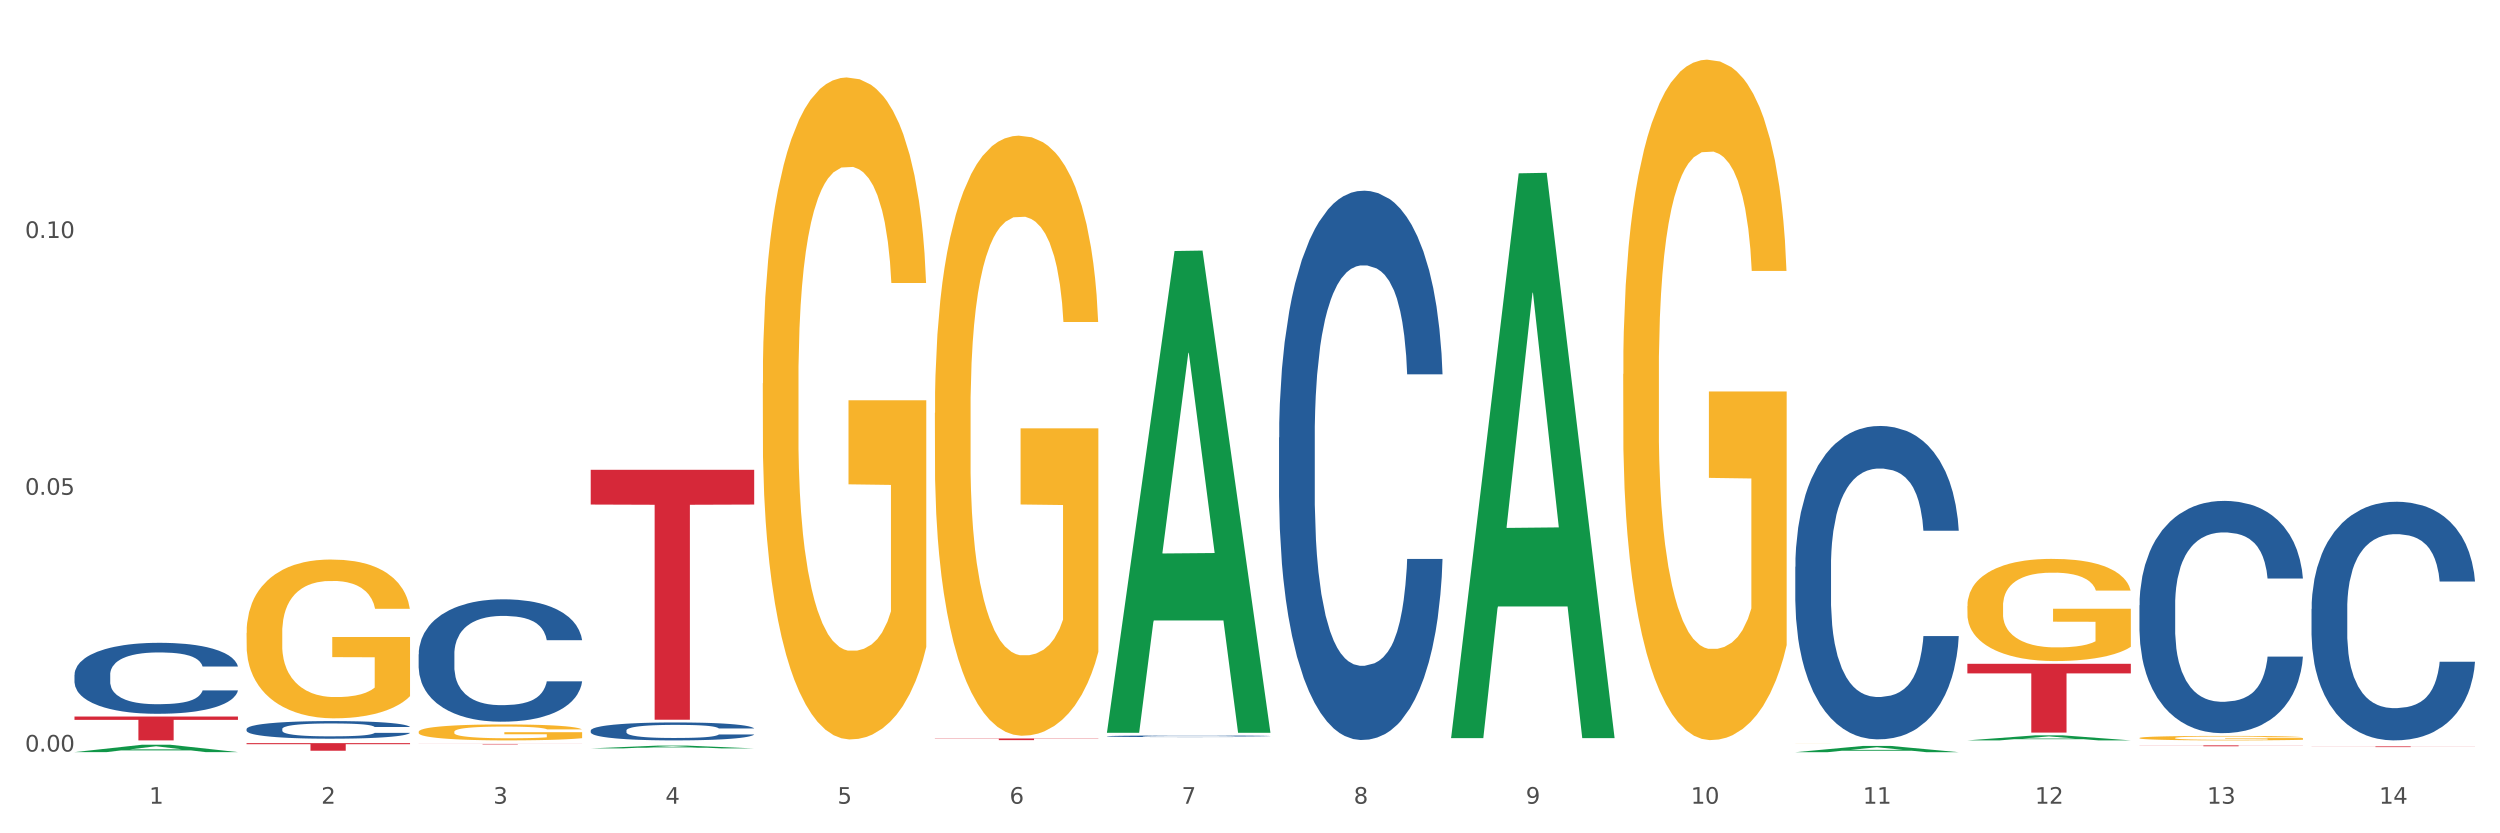
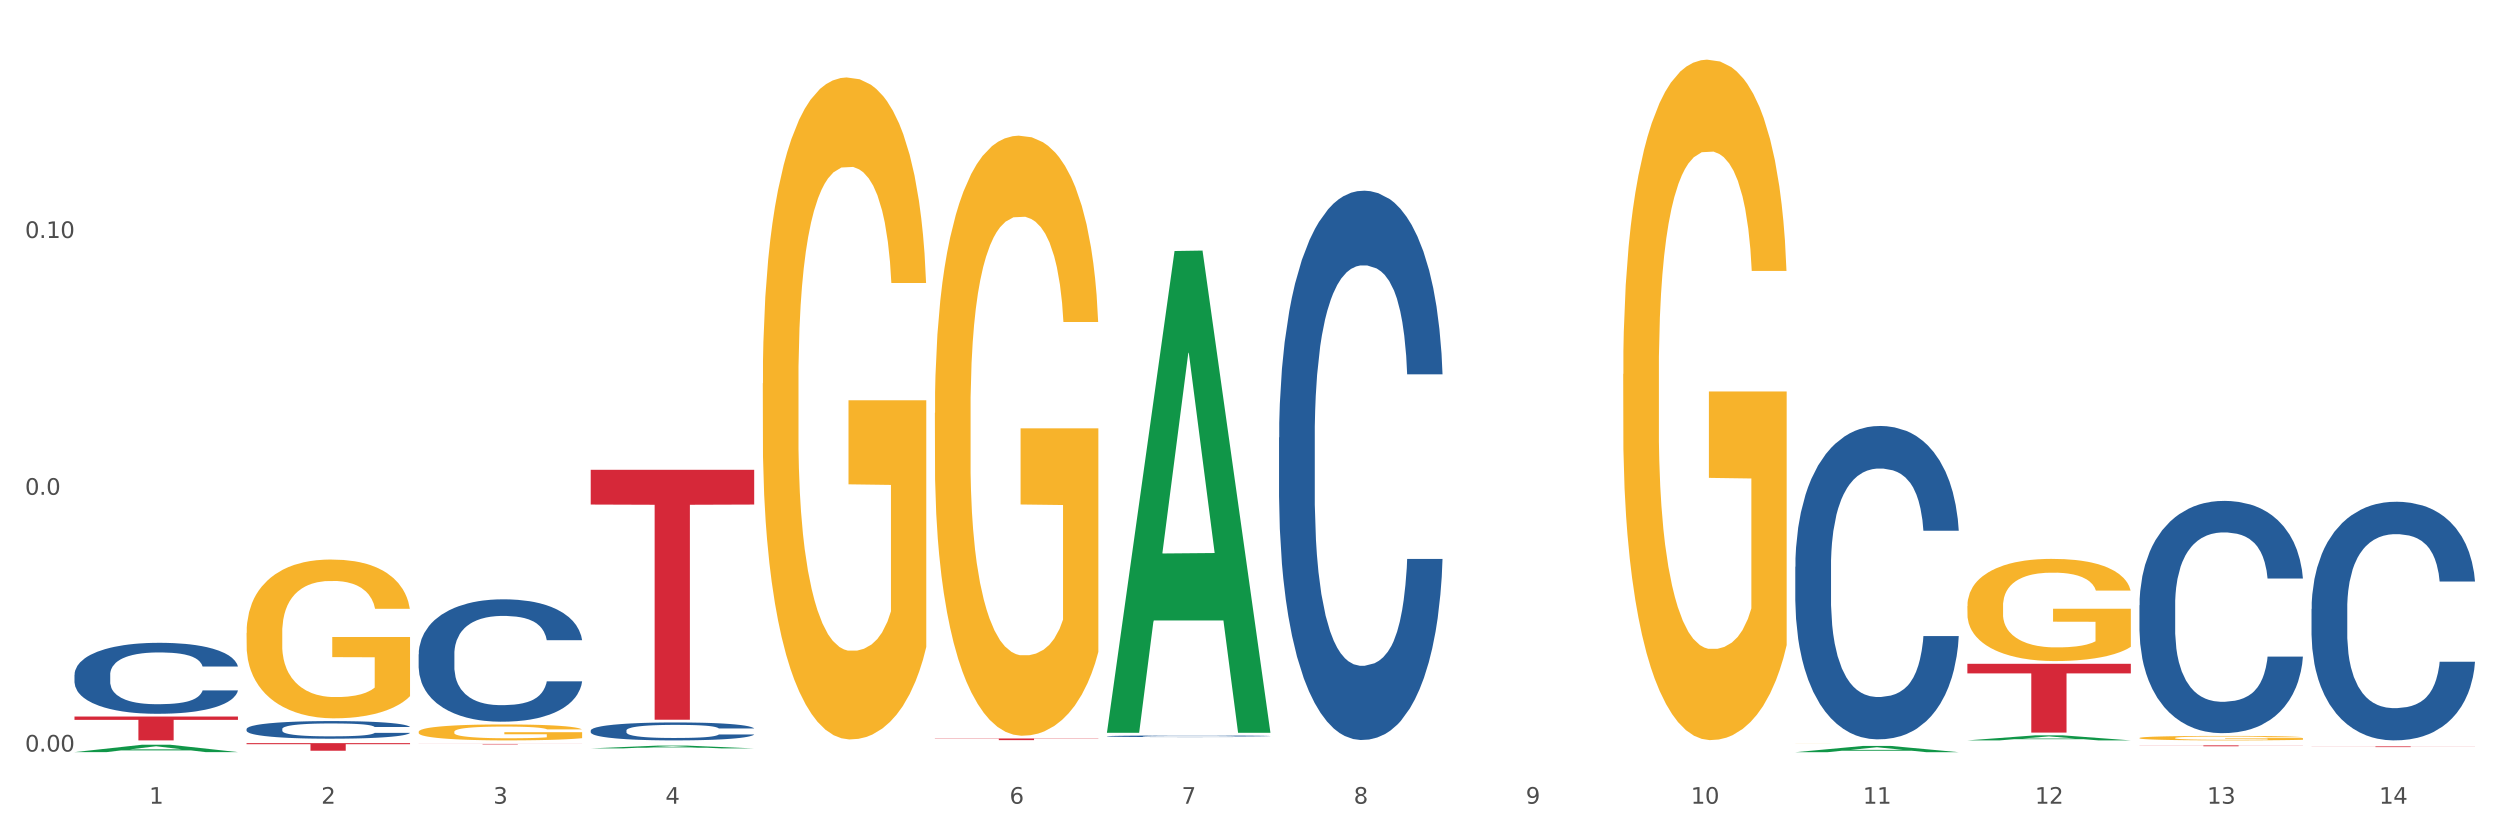
<svg xmlns="http://www.w3.org/2000/svg" xmlns:xlink="http://www.w3.org/1999/xlink" width="1080pt" height="360pt" viewBox="0 0 1080 360" version="1.1">
  <rect x="0" y="0" width="1080" height="360" fill="#333333" stroke="none" />
  <defs>
    <style type="text/css">*{stroke-linejoin: round; stroke-linecap: butt}</style>
  </defs>
  <g id="figure_1">
    <g id="patch_1">
      <path d="M 0 360  L 1080 360  L 1080 0  L 0 0  z " style="fill: #ffffff; stroke: #ffffff; stroke-linejoin: miter" />
    </g>
    <g id="axes_1">
      <g id="matplotlib.axis_1">
        <g id="xtick_1">
          <g id="text_1">
            <g style="fill: #4d4d4d" transform="translate(64.432 347.204) scale(0.096 -0.096)">
              <defs>
                <path id="DejaVuSans-31" d="M 794 531  L 1825 531  L 1825 4091  L 703 3866  L 703 4441  L 1819 4666  L 2450 4666  L 2450 531  L 3481 531  L 3481 0  L 794 0  L 794 531  z " transform="scale(0.016)" />
              </defs>
              <use xlink:href="#DejaVuSans-31" />
            </g>
          </g>
        </g>
        <g id="xtick_2">
          <g id="text_2">
            <g style="fill: #4d4d4d" transform="translate(138.771 347.204) scale(0.096 -0.096)">
              <defs>
                <path id="DejaVuSans-32" d="M 1228 531  L 3431 531  L 3431 0  L 469 0  L 469 531  Q 828 903 1448 1529  Q 2069 2156 2228 2338  Q 2531 2678 2651 2914  Q 2772 3150 2772 3378  Q 2772 3750 2511 3984  Q 2250 4219 1831 4219  Q 1534 4219 1204 4116  Q 875 4013 500 3803  L 500 4441  Q 881 4594 1212 4672  Q 1544 4750 1819 4750  Q 2544 4750 2975 4387  Q 3406 4025 3406 3419  Q 3406 3131 3298 2873  Q 3191 2616 2906 2266  Q 2828 2175 2409 1742  Q 1991 1309 1228 531  z " transform="scale(0.016)" />
              </defs>
              <use xlink:href="#DejaVuSans-32" />
            </g>
          </g>
        </g>
        <g id="xtick_3">
          <g id="text_3">
            <g style="fill: #4d4d4d" transform="translate(213.109 347.204) scale(0.096 -0.096)">
              <defs>
                <path id="DejaVuSans-33" d="M 2597 2516  Q 3050 2419 3304 2112  Q 3559 1806 3559 1356  Q 3559 666 3084 287  Q 2609 -91 1734 -91  Q 1441 -91 1130 -33  Q 819 25 488 141  L 488 750  Q 750 597 1062 519  Q 1375 441 1716 441  Q 2309 441 2620 675  Q 2931 909 2931 1356  Q 2931 1769 2642 2001  Q 2353 2234 1838 2234  L 1294 2234  L 1294 2753  L 1863 2753  Q 2328 2753 2575 2939  Q 2822 3125 2822 3475  Q 2822 3834 2567 4026  Q 2313 4219 1838 4219  Q 1578 4219 1281 4162  Q 984 4106 628 3988  L 628 4550  Q 988 4650 1302 4700  Q 1616 4750 1894 4750  Q 2613 4750 3031 4423  Q 3450 4097 3450 3541  Q 3450 3153 3228 2886  Q 3006 2619 2597 2516  z " transform="scale(0.016)" />
              </defs>
              <use xlink:href="#DejaVuSans-33" />
            </g>
          </g>
        </g>
        <g id="xtick_4">
          <g id="text_4">
            <g style="fill: #4d4d4d" transform="translate(287.448 347.204) scale(0.096 -0.096)">
              <defs>
                <path id="DejaVuSans-34" d="M 2419 4116  L 825 1625  L 2419 1625  L 2419 4116  z M 2253 4666  L 3047 4666  L 3047 1625  L 3713 1625  L 3713 1100  L 3047 1100  L 3047 0  L 2419 0  L 2419 1100  L 313 1100  L 313 1709  L 2253 4666  z " transform="scale(0.016)" />
              </defs>
              <use xlink:href="#DejaVuSans-34" />
            </g>
          </g>
        </g>
        <g id="xtick_5">
          <g id="text_5">
            <g style="fill: #4d4d4d" transform="translate(361.787 347.204) scale(0.096 -0.096)">
              <defs>
-                 <path id="DejaVuSans-35" d="M 691 4666  L 3169 4666  L 3169 4134  L 1269 4134  L 1269 2991  Q 1406 3038 1543 3061  Q 1681 3084 1819 3084  Q 2600 3084 3056 2656  Q 3513 2228 3513 1497  Q 3513 744 3044 326  Q 2575 -91 1722 -91  Q 1428 -91 1123 -41  Q 819 9 494 109  L 494 744  Q 775 591 1075 516  Q 1375 441 1709 441  Q 2250 441 2565 725  Q 2881 1009 2881 1497  Q 2881 1984 2565 2268  Q 2250 2553 1709 2553  Q 1456 2553 1204 2497  Q 953 2441 691 2322  L 691 4666  z " transform="scale(0.016)" />
-               </defs>
+                 </defs>
              <use xlink:href="#DejaVuSans-35" />
            </g>
          </g>
        </g>
        <g id="xtick_6">
          <g id="text_6">
            <g style="fill: #4d4d4d" transform="translate(436.125 347.204) scale(0.096 -0.096)">
              <defs>
                <path id="DejaVuSans-36" d="M 2113 2584  Q 1688 2584 1439 2293  Q 1191 2003 1191 1497  Q 1191 994 1439 701  Q 1688 409 2113 409  Q 2538 409 2786 701  Q 3034 994 3034 1497  Q 3034 2003 2786 2293  Q 2538 2584 2113 2584  z M 3366 4563  L 3366 3988  Q 3128 4100 2886 4159  Q 2644 4219 2406 4219  Q 1781 4219 1451 3797  Q 1122 3375 1075 2522  Q 1259 2794 1537 2939  Q 1816 3084 2150 3084  Q 2853 3084 3261 2657  Q 3669 2231 3669 1497  Q 3669 778 3244 343  Q 2819 -91 2113 -91  Q 1303 -91 875 529  Q 447 1150 447 2328  Q 447 3434 972 4092  Q 1497 4750 2381 4750  Q 2619 4750 2861 4703  Q 3103 4656 3366 4563  z " transform="scale(0.016)" />
              </defs>
              <use xlink:href="#DejaVuSans-36" />
            </g>
          </g>
        </g>
        <g id="xtick_7">
          <g id="text_7">
            <g style="fill: #4d4d4d" transform="translate(510.464 347.204) scale(0.096 -0.096)">
              <defs>
                <path id="DejaVuSans-37" d="M 525 4666  L 3525 4666  L 3525 4397  L 1831 0  L 1172 0  L 2766 4134  L 525 4134  L 525 4666  z " transform="scale(0.016)" />
              </defs>
              <use xlink:href="#DejaVuSans-37" />
            </g>
          </g>
        </g>
        <g id="xtick_8">
          <g id="text_8">
            <g style="fill: #4d4d4d" transform="translate(584.803 347.204) scale(0.096 -0.096)">
              <defs>
-                 <path id="DejaVuSans-38" d="M 2034 2216  Q 1584 2216 1326 1975  Q 1069 1734 1069 1313  Q 1069 891 1326 650  Q 1584 409 2034 409  Q 2484 409 2743 651  Q 3003 894 3003 1313  Q 3003 1734 2745 1975  Q 2488 2216 2034 2216  z M 1403 2484  Q 997 2584 770 2862  Q 544 3141 544 3541  Q 544 4100 942 4425  Q 1341 4750 2034 4750  Q 2731 4750 3128 4425  Q 3525 4100 3525 3541  Q 3525 3141 3298 2862  Q 3072 2584 2669 2484  Q 3125 2378 3379 2068  Q 3634 1759 3634 1313  Q 3634 634 3220 271  Q 2806 -91 2034 -91  Q 1263 -91 848 271  Q 434 634 434 1313  Q 434 1759 690 2068  Q 947 2378 1403 2484  z M 1172 3481  Q 1172 3119 1398 2916  Q 1625 2713 2034 2713  Q 2441 2713 2670 2916  Q 2900 3119 2900 3481  Q 2900 3844 2670 4047  Q 2441 4250 2034 4250  Q 1625 4250 1398 4047  Q 1172 3844 1172 3481  z " transform="scale(0.016)" />
+                 <path id="DejaVuSans-38" d="M 2034 2216  Q 1584 2216 1326 1975  Q 1069 1734 1069 1313  Q 1069 891 1326 650  Q 1584 409 2034 409  Q 2484 409 2743 651  Q 3003 894 3003 1313  Q 3003 1734 2745 1975  Q 2488 2216 2034 2216  z M 1403 2484  Q 997 2584 770 2862  Q 544 3141 544 3541  Q 544 4100 942 4425  Q 1341 4750 2034 4750  Q 2731 4750 3128 4425  Q 3525 4100 3525 3541  Q 3525 3141 3298 2862  Q 3072 2584 2669 2484  Q 3634 1759 3634 1313  Q 3634 634 3220 271  Q 2806 -91 2034 -91  Q 1263 -91 848 271  Q 434 634 434 1313  Q 434 1759 690 2068  Q 947 2378 1403 2484  z M 1172 3481  Q 1172 3119 1398 2916  Q 1625 2713 2034 2713  Q 2441 2713 2670 2916  Q 2900 3119 2900 3481  Q 2900 3844 2670 4047  Q 2441 4250 2034 4250  Q 1625 4250 1398 4047  Q 1172 3844 1172 3481  z " transform="scale(0.016)" />
              </defs>
              <use xlink:href="#DejaVuSans-38" />
            </g>
          </g>
        </g>
        <g id="xtick_9">
          <g id="text_9">
            <g style="fill: #4d4d4d" transform="translate(659.142 347.204) scale(0.096 -0.096)">
              <defs>
                <path id="DejaVuSans-39" d="M 703 97  L 703 672  Q 941 559 1184 500  Q 1428 441 1663 441  Q 2288 441 2617 861  Q 2947 1281 2994 2138  Q 2813 1869 2534 1725  Q 2256 1581 1919 1581  Q 1219 1581 811 2004  Q 403 2428 403 3163  Q 403 3881 828 4315  Q 1253 4750 1959 4750  Q 2769 4750 3195 4129  Q 3622 3509 3622 2328  Q 3622 1225 3098 567  Q 2575 -91 1691 -91  Q 1453 -91 1209 -44  Q 966 3 703 97  z M 1959 2075  Q 2384 2075 2632 2365  Q 2881 2656 2881 3163  Q 2881 3666 2632 3958  Q 2384 4250 1959 4250  Q 1534 4250 1286 3958  Q 1038 3666 1038 3163  Q 1038 2656 1286 2365  Q 1534 2075 1959 2075  z " transform="scale(0.016)" />
              </defs>
              <use xlink:href="#DejaVuSans-39" />
            </g>
          </g>
        </g>
        <g id="xtick_10">
          <g id="text_10">
            <g style="fill: #4d4d4d" transform="translate(730.426 347.204) scale(0.096 -0.096)">
              <defs>
                <path id="DejaVuSans-30" d="M 2034 4250  Q 1547 4250 1301 3770  Q 1056 3291 1056 2328  Q 1056 1369 1301 889  Q 1547 409 2034 409  Q 2525 409 2770 889  Q 3016 1369 3016 2328  Q 3016 3291 2770 3770  Q 2525 4250 2034 4250  z M 2034 4750  Q 2819 4750 3233 4129  Q 3647 3509 3647 2328  Q 3647 1150 3233 529  Q 2819 -91 2034 -91  Q 1250 -91 836 529  Q 422 1150 422 2328  Q 422 3509 836 4129  Q 1250 4750 2034 4750  z " transform="scale(0.016)" />
              </defs>
              <use xlink:href="#DejaVuSans-31" />
              <use xlink:href="#DejaVuSans-30" transform="translate(63.623 0)" />
            </g>
          </g>
        </g>
        <g id="xtick_11">
          <g id="text_11">
            <g style="fill: #4d4d4d" transform="translate(804.765 347.204) scale(0.096 -0.096)">
              <use xlink:href="#DejaVuSans-31" />
              <use xlink:href="#DejaVuSans-31" transform="translate(63.623 0)" />
            </g>
          </g>
        </g>
        <g id="xtick_12">
          <g id="text_12">
            <g style="fill: #4d4d4d" transform="translate(879.104 347.204) scale(0.096 -0.096)">
              <use xlink:href="#DejaVuSans-31" />
              <use xlink:href="#DejaVuSans-32" transform="translate(63.623 0)" />
            </g>
          </g>
        </g>
        <g id="xtick_13">
          <g id="text_13">
            <g style="fill: #4d4d4d" transform="translate(953.442 347.204) scale(0.096 -0.096)">
              <use xlink:href="#DejaVuSans-31" />
              <use xlink:href="#DejaVuSans-33" transform="translate(63.623 0)" />
            </g>
          </g>
        </g>
        <g id="xtick_14">
          <g id="text_14">
            <g style="fill: #4d4d4d" transform="translate(1027.781 347.204) scale(0.096 -0.096)">
              <use xlink:href="#DejaVuSans-31" />
              <use xlink:href="#DejaVuSans-34" transform="translate(63.623 0)" />
            </g>
          </g>
        </g>
        <g id="xtick_15" />
        <g id="xtick_16" />
        <g id="xtick_17" />
        <g id="xtick_18" />
        <g id="xtick_19" />
        <g id="xtick_20" />
        <g id="xtick_21" />
        <g id="xtick_22" />
        <g id="xtick_23" />
        <g id="xtick_24" />
        <g id="xtick_25" />
        <g id="xtick_26" />
        <g id="xtick_27" />
      </g>
      <g id="matplotlib.axis_2">
        <g id="ytick_1">
          <g id="text_15">
            <g style="fill: #4d4d4d" transform="translate(10.8 324.68) scale(0.096 -0.096)">
              <defs>
                <path id="DejaVuSans-2e" d="M 684 794  L 1344 794  L 1344 0  L 684 0  L 684 794  z " transform="scale(0.016)" />
              </defs>
              <use xlink:href="#DejaVuSans-30" />
              <use xlink:href="#DejaVuSans-2e" transform="translate(63.623 0)" />
              <use xlink:href="#DejaVuSans-30" transform="translate(95.41 0)" />
              <use xlink:href="#DejaVuSans-30" transform="translate(159.033 0)" />
            </g>
          </g>
        </g>
        <g id="ytick_2">
          <g id="text_16">
            <g style="fill: #4d4d4d" transform="translate(10.8 213.744) scale(0.096 -0.096)">
              <use xlink:href="#DejaVuSans-30" />
              <use xlink:href="#DejaVuSans-2e" transform="translate(63.623 0)" />
              <use xlink:href="#DejaVuSans-30" transform="translate(95.41 0)" />
              <use xlink:href="#DejaVuSans-35" transform="translate(159.033 0)" />
            </g>
          </g>
        </g>
        <g id="ytick_3">
          <g id="text_17">
            <g style="fill: #4d4d4d" transform="translate(10.8 102.808) scale(0.096 -0.096)">
              <use xlink:href="#DejaVuSans-30" />
              <use xlink:href="#DejaVuSans-2e" transform="translate(63.623 0)" />
              <use xlink:href="#DejaVuSans-31" transform="translate(95.41 0)" />
              <use xlink:href="#DejaVuSans-30" transform="translate(159.033 0)" />
            </g>
          </g>
        </g>
        <g id="ytick_4" />
        <g id="ytick_5" />
        <g id="ytick_6" />
      </g>
      <g id="PolyCollection_1">
        <path d="M 32.175 324.91  L 32.248 324.907  L 61.37 321.723  L 73.456 321.72  L 102.797 324.916  L 88.818 324.916  L 82.484 324.172  L 52.415 324.172  L 52.197 324.184  L 46.081 324.916  L 32.175 324.916  L 32.175 324.91  L 56.201 323.727  L 78.698 323.724  L 67.559 322.401  L 67.413 322.395  L 67.267 322.404  L 56.128 323.724  L 56.201 323.727  L 32.175 324.91  z " clip-path="url(#p1dd35974db)" style="fill: #109648" />
        <path d="M 180.852 321.371  L 251.474 321.371  L 251.474 321.4  L 223.694 321.4  L 223.694 321.581  L 208.465 321.581  L 208.465 321.4  L 180.852 321.4  L 180.852 321.371  L 180.852 321.371  z " clip-path="url(#p1dd35974db)" style="fill: #d62839" />
        <path d="M 255.191 202.965  L 325.813 202.965  L 325.813 217.966  L 298.033 218.068  L 298.033 310.914  L 282.804 310.914  L 282.804 218.068  L 255.191 217.966  L 255.191 203.066  L 255.191 202.965  z " clip-path="url(#p1dd35974db)" style="fill: #d62839" />
        <path d="M 403.869 319.031  L 474.49 319.031  L 474.49 319.13  L 446.71 319.131  L 446.71 319.745  L 431.481 319.745  L 431.481 319.131  L 403.869 319.13  L 403.869 319.032  L 403.869 319.031  z " clip-path="url(#p1dd35974db)" style="fill: #d62839" />
        <path d="M 849.901 286.765  L 920.523 286.765  L 920.523 290.895  L 892.742 290.923  L 892.742 316.487  L 877.514 316.487  L 877.514 290.923  L 849.901 290.895  L 849.901 286.793  L 849.901 286.765  z " clip-path="url(#p1dd35974db)" style="fill: #d62839" />
        <path d="M 924.24 321.995  L 994.861 321.995  L 994.861 322.05  L 967.081 322.05  L 967.081 322.389  L 951.852 322.389  L 951.852 322.05  L 924.24 322.05  L 924.24 321.995  L 924.24 321.995  z " clip-path="url(#p1dd35974db)" style="fill: #d62839" />
        <path d="M 106.514 273.417  L 106.597 273.354  L 106.597 271.098  L 106.764 269.156  L 107.598 264.457  L 108.848 260.572  L 109.765 258.504  L 110.683 256.812  L 111.767 255.121  L 113.101 253.366  L 115.519 250.797  L 117.019 249.482  L 118.854 248.103  L 122.189 246.098  L 124.607 244.97  L 127.108 244.03  L 131.194 242.903  L 133.862 242.401  L 136.697 242.025  L 140.115 241.775  L 142.7 241.712  L 148.37 241.9  L 153.206 242.464  L 155.54 242.903  L 158.542 243.654  L 160.126 244.156  L 162.711 245.158  L 165.379 246.474  L 167.213 247.602  L 169.965 249.732  L 172.049 251.863  L 173.967 254.494  L 174.968 256.311  L 175.718 258.003  L 176.385 259.945  L 177.052 263.016  L 162.044 263.016  L 161.46 260.823  L 160.543 258.755  L 159.209 256.75  L 158.042 255.497  L 156.041 253.93  L 154.206 252.928  L 152.289 252.176  L 149.954 251.549  L 148.12 251.236  L 145.535 250.985  L 140.449 251.048  L 137.03 251.549  L 134.696 252.176  L 133.195 252.74  L 131.861 253.366  L 130.36 254.244  L 128.609 255.559  L 127.358 256.75  L 126.108 258.254  L 125.107 259.757  L 124.19 261.512  L 123.44 263.391  L 122.856 265.334  L 122.356 267.715  L 121.939 271.662  L 121.939 280.246  L 122.106 282.189  L 122.522 284.758  L 123.023 286.7  L 123.856 289.018  L 124.607 290.585  L 126.024 292.84  L 127.609 294.72  L 128.859 295.911  L 130.11 296.913  L 132.278 298.291  L 134.696 299.419  L 136.78 300.109  L 139.615 300.735  L 141.533 300.986  L 143.2 301.111  L 147.286 301.111  L 150.204 300.923  L 153.456 300.484  L 155.957 299.921  L 158.042 299.231  L 160.376 298.104  L 161.877 297.038  L 161.877 283.943  L 143.534 283.88  L 143.534 275.171  L 177.135 275.171  L 177.135 300.735  L 175.718 302.051  L 174.134 303.241  L 172.466 304.307  L 169.965 305.622  L 166.963 306.876  L 164.295 307.753  L 161.46 308.505  L 158.125 309.194  L 153.789 309.82  L 151.121 310.071  L 147.786 310.259  L 143.867 310.322  L 140.449 310.196  L 137.114 309.883  L 133.612 309.319  L 130.193 308.505  L 127.609 307.69  L 125.024 306.688  L 122.272 305.372  L 120.104 304.119  L 118.437 302.991  L 116.603 301.55  L 114.601 299.67  L 113.101 297.978  L 111.767 296.224  L 110.349 293.968  L 109.349 292.026  L 108.348 289.582  L 107.764 287.765  L 107.097 284.946  L 106.597 280.998  L 106.514 273.417  z " clip-path="url(#p1dd35974db)" style="fill: #f7b32b" />
        <path d="M 998.578 263.075  L 998.662 262.981  L 998.662 260.345  L 998.912 256.767  L 999.83 250.176  L 1000.999 245.186  L 1003.003 239.348  L 1004.088 236.9  L 1005.507 234.169  L 1008.429 229.744  L 1011.768 225.978  L 1014.105 223.906  L 1015.858 222.588  L 1019.781 220.234  L 1022.035 219.198  L 1024.373 218.351  L 1026.376 217.786  L 1029.715 217.127  L 1032.387 216.844  L 1035.475 216.75  L 1038.063 216.844  L 1041.486 217.221  L 1046.494 218.351  L 1048.414 219.01  L 1051.002 220.14  L 1053.673 221.646  L 1055.844 223.153  L 1058.348 225.319  L 1060.936 228.143  L 1063.44 231.721  L 1065.193 235.017  L 1066.612 238.5  L 1067.864 242.738  L 1068.783 247.351  L 1069.2 251.212  L 1053.924 251.212  L 1053.506 247.728  L 1052.671 243.962  L 1051.837 241.419  L 1050.918 239.348  L 1049.499 236.994  L 1048.247 235.487  L 1046.16 233.698  L 1044.24 232.569  L 1042.654 231.909  L 1040.734 231.345  L 1036.644 230.78  L 1033.722 230.78  L 1031.886 230.968  L 1029.632 231.439  L 1027.712 232.098  L 1025.458 233.228  L 1023.705 234.452  L 1021.952 236.052  L 1020.95 237.182  L 1019.448 239.254  L 1018.446 240.949  L 1017.11 243.867  L 1016.359 245.939  L 1015.023 251.306  L 1014.439 255.26  L 1014.188 257.991  L 1014.022 261.004  L 1014.022 275.692  L 1014.522 282.283  L 1014.94 285.108  L 1015.608 288.309  L 1016.86 292.452  L 1018.696 296.501  L 1020.616 299.42  L 1022.202 301.209  L 1023.705 302.527  L 1025.207 303.563  L 1027.044 304.504  L 1028.547 305.069  L 1030.8 305.634  L 1033.472 305.917  L 1035.559 305.917  L 1039.816 305.446  L 1041.736 304.975  L 1043.572 304.316  L 1045.576 303.28  L 1047.162 302.15  L 1048.08 301.303  L 1049.583 299.514  L 1050.752 297.631  L 1051.753 295.465  L 1052.421 293.582  L 1053.172 290.757  L 1053.757 287.556  L 1053.924 285.861  L 1069.2 285.861  L 1068.866 289.251  L 1068.282 292.546  L 1067.113 296.972  L 1066.195 299.514  L 1064.776 302.621  L 1063.273 305.258  L 1061.186 308.176  L 1059.266 310.342  L 1057.263 312.225  L 1055.092 313.92  L 1051.169 316.274  L 1049.75 316.933  L 1046.745 318.063  L 1044.407 318.722  L 1040.985 319.381  L 1037.479 319.758  L 1033.806 319.852  L 1030.55 319.664  L 1026.96 319.099  L 1024.707 318.534  L 1022.202 317.686  L 1019.281 316.368  L 1016.526 314.767  L 1013.938 312.884  L 1011.517 310.719  L 1009.263 308.271  L 1006.342 304.222  L 1004.171 300.267  L 1002.585 296.595  L 1001.5 293.488  L 1000.415 289.533  L 999.83 286.803  L 998.912 280.212  L 998.578 274.092  L 998.578 263.075  z " clip-path="url(#p1dd35974db)" style="fill: #255c99" />
        <path d="M 924.24 261.469  L 924.323 261.377  L 924.323 258.811  L 924.573 255.329  L 925.492 248.914  L 926.66 244.057  L 928.664 238.375  L 929.749 235.992  L 931.168 233.335  L 934.09 229.028  L 937.429 225.362  L 939.766 223.346  L 941.519 222.063  L 945.443 219.772  L 947.697 218.764  L 950.034 217.939  L 952.037 217.389  L 955.377 216.748  L 958.048 216.473  L 961.136 216.381  L 963.724 216.473  L 967.147 216.839  L 972.155 217.939  L 974.075 218.58  L 976.663 219.68  L 979.335 221.146  L 981.505 222.613  L 984.009 224.72  L 986.597 227.47  L 989.101 230.952  L 990.854 234.16  L 992.273 237.55  L 993.526 241.674  L 994.444 246.165  L 994.861 249.922  L 979.585 249.922  L 979.168 246.531  L 978.333 242.866  L 977.498 240.391  L 976.58 238.375  L 975.161 236.084  L 973.908 234.618  L 971.822 232.877  L 969.902 231.777  L 968.316 231.135  L 966.396 230.586  L 962.305 230.036  L 959.383 230.036  L 957.547 230.219  L 955.293 230.677  L 953.373 231.319  L 951.119 232.418  L 949.366 233.61  L 947.613 235.168  L 946.611 236.267  L 945.109 238.283  L 944.107 239.933  L 942.771 242.774  L 942.02 244.79  L 940.685 250.014  L 940.1 253.863  L 939.85 256.52  L 939.683 259.453  L 939.683 273.749  L 940.184 280.164  L 940.601 282.913  L 941.269 286.029  L 942.521 290.061  L 944.358 294.002  L 946.278 296.843  L 947.864 298.584  L 949.366 299.867  L 950.869 300.875  L 952.705 301.792  L 954.208 302.341  L 956.462 302.891  L 959.133 303.166  L 961.22 303.166  L 965.477 302.708  L 967.397 302.25  L 969.234 301.608  L 971.237 300.6  L 972.823 299.501  L 973.742 298.676  L 975.244 296.935  L 976.413 295.102  L 977.415 292.994  L 978.082 291.161  L 978.834 288.412  L 979.418 285.296  L 979.585 283.646  L 994.861 283.646  L 994.527 286.946  L 993.943 290.153  L 992.774 294.46  L 991.856 296.935  L 990.437 299.959  L 988.934 302.525  L 986.847 305.366  L 984.927 307.473  L 982.924 309.306  L 980.754 310.956  L 976.83 313.247  L 975.411 313.888  L 972.406 314.988  L 970.069 315.63  L 966.646 316.271  L 963.14 316.638  L 959.467 316.729  L 956.211 316.546  L 952.622 315.996  L 950.368 315.446  L 947.864 314.622  L 944.942 313.339  L 942.187 311.781  L 939.599 309.948  L 937.178 307.84  L 934.925 305.457  L 932.003 301.517  L 929.832 297.668  L 928.246 294.094  L 927.161 291.069  L 926.076 287.22  L 925.492 284.563  L 924.573 278.148  L 924.24 272.191  L 924.24 261.469  z " clip-path="url(#p1dd35974db)" style="fill: #255c99" />
        <path d="M 775.562 244.848  L 775.646 244.724  L 775.646 241.262  L 775.896 236.564  L 776.814 227.908  L 777.983 221.355  L 779.986 213.689  L 781.072 210.474  L 782.491 206.888  L 785.412 201.077  L 788.752 196.131  L 791.089 193.411  L 792.842 191.68  L 796.765 188.589  L 799.019 187.229  L 801.357 186.116  L 803.36 185.374  L 806.699 184.508  L 809.37 184.138  L 812.459 184.014  L 815.047 184.138  L 818.469 184.632  L 823.478 186.116  L 825.398 186.981  L 827.986 188.465  L 830.657 190.443  L 832.828 192.422  L 835.332 195.266  L 837.92 198.975  L 840.424 203.674  L 842.177 208.001  L 843.596 212.576  L 844.848 218.14  L 845.766 224.199  L 846.184 229.268  L 830.908 229.268  L 830.49 224.694  L 829.655 219.748  L 828.821 216.409  L 827.902 213.689  L 826.483 210.598  L 825.231 208.619  L 823.144 206.27  L 821.224 204.786  L 819.638 203.921  L 817.718 203.179  L 813.628 202.437  L 810.706 202.437  L 808.87 202.684  L 806.616 203.303  L 804.696 204.168  L 802.442 205.652  L 800.689 207.259  L 798.936 209.361  L 797.934 210.845  L 796.431 213.565  L 795.43 215.791  L 794.094 219.624  L 793.343 222.344  L 792.007 229.392  L 791.423 234.585  L 791.172 238.171  L 791.005 242.128  L 791.005 261.416  L 791.506 270.072  L 791.924 273.781  L 792.591 277.985  L 793.844 283.425  L 795.68 288.742  L 797.6 292.575  L 799.186 294.925  L 800.689 296.656  L 802.191 298.016  L 804.028 299.252  L 805.53 299.994  L 807.784 300.736  L 810.456 301.107  L 812.543 301.107  L 816.8 300.489  L 818.72 299.87  L 820.556 299.005  L 822.56 297.645  L 824.146 296.161  L 825.064 295.048  L 826.567 292.699  L 827.735 290.226  L 828.737 287.382  L 829.405 284.909  L 830.156 281.2  L 830.741 276.996  L 830.908 274.77  L 846.184 274.77  L 845.85 279.222  L 845.266 283.549  L 844.097 289.361  L 843.179 292.699  L 841.76 296.779  L 840.257 300.241  L 838.17 304.074  L 836.25 306.918  L 834.247 309.391  L 832.076 311.617  L 828.153 314.708  L 826.734 315.574  L 823.728 317.057  L 821.391 317.923  L 817.969 318.788  L 814.463 319.283  L 810.79 319.407  L 807.534 319.159  L 803.944 318.417  L 801.69 317.676  L 799.186 316.563  L 796.264 314.832  L 793.51 312.73  L 790.922 310.257  L 788.501 307.413  L 786.247 304.198  L 783.325 298.881  L 781.155 293.688  L 779.569 288.866  L 778.484 284.786  L 777.399 279.592  L 776.814 276.007  L 775.896 267.351  L 775.562 259.314  L 775.562 244.848  z " clip-path="url(#p1dd35974db)" style="fill: #255c99" />
        <path d="M 552.546 189.006  L 552.629 188.789  L 552.629 182.721  L 552.88 174.485  L 553.798 159.314  L 554.967 147.828  L 556.97 134.391  L 558.055 128.756  L 559.475 122.47  L 562.396 112.284  L 565.735 103.615  L 568.073 98.847  L 569.826 95.813  L 573.749 90.395  L 576.003 88.011  L 578.34 86.06  L 580.344 84.76  L 583.683 83.243  L 586.354 82.592  L 589.443 82.376  L 592.031 82.592  L 595.453 83.459  L 600.462 86.06  L 602.382 87.577  L 604.97 90.178  L 607.641 93.646  L 609.811 97.113  L 612.316 102.098  L 614.903 108.6  L 617.408 116.836  L 619.161 124.421  L 620.58 132.44  L 621.832 142.193  L 622.75 152.812  L 623.168 161.698  L 607.891 161.698  L 607.474 153.679  L 606.639 145.01  L 605.804 139.159  L 604.886 134.391  L 603.467 128.972  L 602.215 125.505  L 600.128 121.387  L 598.208 118.786  L 596.622 117.269  L 594.702 115.969  L 590.612 114.668  L 587.69 114.668  L 585.853 115.102  L 583.6 116.185  L 581.68 117.702  L 579.426 120.303  L 577.673 123.121  L 575.92 126.805  L 574.918 129.406  L 573.415 134.174  L 572.414 138.075  L 571.078 144.793  L 570.327 149.561  L 568.991 161.915  L 568.407 171.018  L 568.156 177.303  L 567.989 184.238  L 567.989 218.048  L 568.49 233.219  L 568.908 239.72  L 569.575 247.089  L 570.827 256.625  L 572.664 265.945  L 574.584 272.663  L 576.17 276.781  L 577.673 279.815  L 579.175 282.199  L 581.012 284.366  L 582.514 285.667  L 584.768 286.967  L 587.439 287.617  L 589.526 287.617  L 593.784 286.534  L 595.704 285.45  L 597.54 283.933  L 599.544 281.549  L 601.13 278.948  L 602.048 276.998  L 603.551 272.88  L 604.719 268.545  L 605.721 263.561  L 606.389 259.226  L 607.14 252.724  L 607.724 245.355  L 607.891 241.454  L 623.168 241.454  L 622.834 249.257  L 622.249 256.842  L 621.081 267.028  L 620.163 272.88  L 618.743 280.032  L 617.241 286.1  L 615.154 292.819  L 613.234 297.804  L 611.23 302.138  L 609.06 306.039  L 605.137 311.458  L 603.718 312.975  L 600.712 315.575  L 598.375 317.092  L 594.952 318.61  L 591.446 319.476  L 587.773 319.693  L 584.518 319.26  L 580.928 317.959  L 578.674 316.659  L 576.17 314.708  L 573.248 311.674  L 570.494 307.99  L 567.906 303.655  L 565.485 298.671  L 563.231 293.036  L 560.309 283.716  L 558.139 274.614  L 556.553 266.161  L 555.468 259.009  L 554.382 249.907  L 553.798 243.622  L 552.88 228.451  L 552.546 214.363  L 552.546 189.006  z " clip-path="url(#p1dd35974db)" style="fill: #255c99" />
        <path d="M 478.207 318.048  L 478.291 318.048  L 478.291 318.03  L 478.541 318.006  L 479.459 317.962  L 480.628 317.928  L 482.632 317.889  L 483.717 317.872  L 485.136 317.854  L 488.058 317.824  L 491.397 317.799  L 493.734 317.785  L 495.487 317.776  L 499.41 317.76  L 501.664 317.753  L 504.002 317.747  L 506.005 317.744  L 509.344 317.739  L 512.016 317.737  L 515.104 317.737  L 517.692 317.737  L 521.115 317.74  L 526.123 317.747  L 528.043 317.752  L 530.631 317.76  L 533.302 317.77  L 535.473 317.78  L 537.977 317.794  L 540.565 317.813  L 543.069 317.837  L 544.822 317.86  L 546.241 317.883  L 547.493 317.912  L 548.412 317.943  L 548.829 317.969  L 533.553 317.969  L 533.135 317.945  L 532.301 317.92  L 531.466 317.903  L 530.548 317.889  L 529.128 317.873  L 527.876 317.863  L 525.789 317.851  L 523.869 317.843  L 522.283 317.839  L 520.363 317.835  L 516.273 317.831  L 513.351 317.831  L 511.515 317.832  L 509.261 317.836  L 507.341 317.84  L 505.087 317.848  L 503.334 317.856  L 501.581 317.867  L 500.579 317.874  L 499.077 317.888  L 498.075 317.9  L 496.739 317.919  L 495.988 317.933  L 494.652 317.969  L 494.068 317.996  L 493.818 318.014  L 493.651 318.034  L 493.651 318.133  L 494.151 318.178  L 494.569 318.197  L 495.237 318.218  L 496.489 318.246  L 498.325 318.273  L 500.245 318.293  L 501.831 318.305  L 503.334 318.314  L 504.837 318.321  L 506.673 318.327  L 508.176 318.331  L 510.429 318.335  L 513.101 318.337  L 515.188 318.337  L 519.445 318.333  L 521.365 318.33  L 523.202 318.326  L 525.205 318.319  L 526.791 318.311  L 527.709 318.306  L 529.212 318.294  L 530.381 318.281  L 531.382 318.266  L 532.05 318.254  L 532.801 318.235  L 533.386 318.213  L 533.553 318.202  L 548.829 318.202  L 548.495 318.225  L 547.911 318.247  L 546.742 318.276  L 545.824 318.294  L 544.405 318.314  L 542.902 318.332  L 540.815 318.352  L 538.895 318.366  L 536.892 318.379  L 534.721 318.39  L 530.798 318.406  L 529.379 318.411  L 526.374 318.418  L 524.036 318.423  L 520.614 318.427  L 517.108 318.43  L 513.435 318.43  L 510.179 318.429  L 506.59 318.425  L 504.336 318.422  L 501.831 318.416  L 498.91 318.407  L 496.155 318.396  L 493.567 318.384  L 491.146 318.369  L 488.892 318.352  L 485.971 318.325  L 483.8 318.299  L 482.214 318.274  L 481.129 318.253  L 480.044 318.226  L 479.459 318.208  L 478.541 318.164  L 478.207 318.123  L 478.207 318.048  z " clip-path="url(#p1dd35974db)" style="fill: #255c99" />
        <path d="M 255.191 315.581  L 255.275 315.573  L 255.275 315.375  L 255.525 315.106  L 256.443 314.61  L 257.612 314.235  L 259.615 313.796  L 260.701 313.611  L 262.12 313.406  L 265.041 313.073  L 268.381 312.79  L 270.718 312.634  L 272.471 312.535  L 276.394 312.358  L 278.648 312.28  L 280.986 312.216  L 282.989 312.173  L 286.328 312.124  L 288.999 312.103  L 292.088 312.096  L 294.676 312.103  L 298.098 312.131  L 303.107 312.216  L 305.027 312.266  L 307.615 312.351  L 310.286 312.464  L 312.457 312.577  L 314.961 312.74  L 317.549 312.953  L 320.053 313.222  L 321.806 313.47  L 323.225 313.732  L 324.477 314.051  L 325.396 314.398  L 325.813 314.688  L 310.537 314.688  L 310.119 314.426  L 309.284 314.143  L 308.45 313.951  L 307.531 313.796  L 306.112 313.618  L 304.86 313.505  L 302.773 313.371  L 300.853 313.286  L 299.267 313.236  L 297.347 313.193  L 293.257 313.151  L 290.335 313.151  L 288.499 313.165  L 286.245 313.201  L 284.325 313.25  L 282.071 313.335  L 280.318 313.427  L 278.565 313.548  L 277.563 313.633  L 276.06 313.788  L 275.059 313.916  L 273.723 314.136  L 272.972 314.291  L 271.636 314.695  L 271.052 314.993  L 270.801 315.198  L 270.634 315.425  L 270.634 316.53  L 271.135 317.026  L 271.553 317.238  L 272.22 317.479  L 273.473 317.791  L 275.309 318.095  L 277.229 318.315  L 278.815 318.449  L 280.318 318.548  L 281.82 318.626  L 283.657 318.697  L 285.159 318.74  L 287.413 318.782  L 290.085 318.803  L 292.172 318.803  L 296.429 318.768  L 298.349 318.733  L 300.185 318.683  L 302.189 318.605  L 303.775 318.52  L 304.693 318.456  L 306.196 318.322  L 307.364 318.18  L 308.366 318.017  L 309.034 317.876  L 309.785 317.663  L 310.37 317.422  L 310.537 317.295  L 325.813 317.295  L 325.479 317.55  L 324.895 317.798  L 323.726 318.131  L 322.808 318.322  L 321.389 318.556  L 319.886 318.754  L 317.799 318.973  L 315.879 319.136  L 313.876 319.278  L 311.705 319.406  L 307.782 319.583  L 306.363 319.632  L 303.358 319.717  L 301.02 319.767  L 297.598 319.816  L 294.092 319.845  L 290.419 319.852  L 287.163 319.838  L 283.573 319.795  L 281.32 319.753  L 278.815 319.689  L 275.893 319.59  L 273.139 319.469  L 270.551 319.328  L 268.13 319.165  L 265.876 318.981  L 262.955 318.676  L 260.784 318.378  L 259.198 318.102  L 258.113 317.868  L 257.028 317.571  L 256.443 317.366  L 255.525 316.87  L 255.191 316.409  L 255.191 315.581  z " clip-path="url(#p1dd35974db)" style="fill: #255c99" />
        <path d="M 180.852 282.658  L 180.936 282.61  L 180.936 281.258  L 181.186 279.423  L 182.105 276.042  L 183.273 273.483  L 185.277 270.489  L 186.362 269.233  L 187.781 267.833  L 190.703 265.563  L 194.042 263.631  L 196.379 262.569  L 198.132 261.893  L 202.056 260.686  L 204.31 260.154  L 206.647 259.72  L 208.65 259.43  L 211.989 259.092  L 214.661 258.947  L 217.749 258.899  L 220.337 258.947  L 223.76 259.14  L 228.768 259.72  L 230.688 260.058  L 233.276 260.637  L 235.947 261.41  L 238.118 262.183  L 240.622 263.293  L 243.21 264.742  L 245.714 266.577  L 247.467 268.267  L 248.886 270.054  L 250.139 272.227  L 251.057 274.594  L 251.474 276.574  L 236.198 276.574  L 235.78 274.787  L 234.946 272.855  L 234.111 271.551  L 233.193 270.489  L 231.774 269.282  L 230.521 268.509  L 228.434 267.591  L 226.514 267.012  L 224.928 266.674  L 223.008 266.384  L 218.918 266.094  L 215.996 266.094  L 214.16 266.191  L 211.906 266.432  L 209.986 266.77  L 207.732 267.35  L 205.979 267.978  L 204.226 268.799  L 203.224 269.378  L 201.722 270.441  L 200.72 271.31  L 199.384 272.807  L 198.633 273.869  L 197.297 276.622  L 196.713 278.65  L 196.463 280.051  L 196.296 281.596  L 196.296 289.13  L 196.797 292.51  L 197.214 293.959  L 197.882 295.601  L 199.134 297.726  L 200.97 299.802  L 202.89 301.299  L 204.476 302.217  L 205.979 302.893  L 207.482 303.424  L 209.318 303.907  L 210.821 304.197  L 213.075 304.486  L 215.746 304.631  L 217.833 304.631  L 222.09 304.39  L 224.01 304.148  L 225.847 303.81  L 227.85 303.279  L 229.436 302.7  L 230.354 302.265  L 231.857 301.347  L 233.026 300.382  L 234.027 299.271  L 234.695 298.305  L 235.447 296.856  L 236.031 295.214  L 236.198 294.345  L 251.474 294.345  L 251.14 296.084  L 250.556 297.774  L 249.387 300.044  L 248.469 301.347  L 247.05 302.941  L 245.547 304.293  L 243.46 305.79  L 241.54 306.901  L 239.537 307.867  L 237.367 308.736  L 233.443 309.943  L 232.024 310.281  L 229.019 310.861  L 226.681 311.199  L 223.259 311.537  L 219.753 311.73  L 216.08 311.778  L 212.824 311.682  L 209.235 311.392  L 206.981 311.102  L 204.476 310.668  L 201.555 309.992  L 198.8 309.171  L 196.212 308.205  L 193.791 307.094  L 191.538 305.839  L 188.616 303.762  L 186.445 301.734  L 184.859 299.85  L 183.774 298.257  L 182.689 296.228  L 182.105 294.828  L 181.186 291.448  L 180.852 288.309  L 180.852 282.658  z " clip-path="url(#p1dd35974db)" style="fill: #255c99" />
        <path d="M 106.514 314.927  L 106.597 314.92  L 106.597 314.725  L 106.848 314.461  L 107.766 313.974  L 108.935 313.605  L 110.938 313.173  L 112.023 312.992  L 113.442 312.79  L 116.364 312.463  L 119.703 312.185  L 122.04 312.032  L 123.794 311.934  L 127.717 311.76  L 129.971 311.684  L 132.308 311.621  L 134.312 311.579  L 137.651 311.531  L 140.322 311.51  L 143.411 311.503  L 145.998 311.51  L 149.421 311.538  L 154.43 311.621  L 156.35 311.67  L 158.937 311.753  L 161.609 311.865  L 163.779 311.976  L 166.283 312.136  L 168.871 312.345  L 171.376 312.609  L 173.129 312.853  L 174.548 313.111  L 175.8 313.424  L 176.718 313.765  L 177.135 314.05  L 161.859 314.05  L 161.442 313.793  L 160.607 313.514  L 159.772 313.326  L 158.854 313.173  L 157.435 312.999  L 156.183 312.888  L 154.096 312.756  L 152.176 312.672  L 150.59 312.623  L 148.67 312.582  L 144.579 312.54  L 141.658 312.54  L 139.821 312.554  L 137.567 312.589  L 135.647 312.637  L 133.393 312.721  L 131.64 312.811  L 129.887 312.93  L 128.886 313.013  L 127.383 313.166  L 126.381 313.291  L 125.046 313.507  L 124.294 313.66  L 122.959 314.057  L 122.374 314.349  L 122.124 314.551  L 121.957 314.774  L 121.957 315.86  L 122.458 316.347  L 122.875 316.556  L 123.543 316.792  L 124.795 317.099  L 126.632 317.398  L 128.552 317.614  L 130.138 317.746  L 131.64 317.843  L 133.143 317.92  L 134.979 317.99  L 136.482 318.031  L 138.736 318.073  L 141.407 318.094  L 143.494 318.094  L 147.751 318.059  L 149.671 318.024  L 151.508 317.976  L 153.511 317.899  L 155.097 317.816  L 156.016 317.753  L 157.518 317.621  L 158.687 317.481  L 159.689 317.321  L 160.357 317.182  L 161.108 316.973  L 161.692 316.737  L 161.859 316.611  L 177.135 316.611  L 176.802 316.862  L 176.217 317.106  L 175.049 317.433  L 174.13 317.621  L 172.711 317.85  L 171.209 318.045  L 169.122 318.261  L 167.202 318.421  L 165.198 318.56  L 163.028 318.686  L 159.104 318.86  L 157.685 318.908  L 154.68 318.992  L 152.343 319.04  L 148.92 319.089  L 145.414 319.117  L 141.741 319.124  L 138.486 319.11  L 134.896 319.068  L 132.642 319.027  L 130.138 318.964  L 127.216 318.866  L 124.461 318.748  L 121.874 318.609  L 119.453 318.449  L 117.199 318.268  L 114.277 317.969  L 112.107 317.676  L 110.521 317.405  L 109.435 317.175  L 108.35 316.883  L 107.766 316.681  L 106.848 316.194  L 106.514 315.741  L 106.514 314.927  z " clip-path="url(#p1dd35974db)" style="fill: #255c99" />
        <path d="M 32.175 291.473  L 32.258 291.445  L 32.258 290.661  L 32.509 289.597  L 33.427 287.636  L 34.596 286.151  L 36.599 284.414  L 37.684 283.686  L 39.104 282.874  L 42.025 281.557  L 45.364 280.437  L 47.702 279.821  L 49.455 279.428  L 53.378 278.728  L 55.632 278.42  L 57.969 278.168  L 59.973 278  L 63.312 277.804  L 65.983 277.72  L 69.072 277.692  L 71.66 277.72  L 75.082 277.832  L 80.091 278.168  L 82.011 278.364  L 84.599 278.7  L 87.27 279.148  L 89.44 279.597  L 91.945 280.241  L 94.533 281.081  L 97.037 282.146  L 98.79 283.126  L 100.209 284.162  L 101.461 285.423  L 102.379 286.795  L 102.797 287.944  L 87.52 287.944  L 87.103 286.907  L 86.268 285.787  L 85.434 285.031  L 84.515 284.414  L 83.096 283.714  L 81.844 283.266  L 79.757 282.734  L 77.837 282.398  L 76.251 282.202  L 74.331 282.034  L 70.241 281.865  L 67.319 281.865  L 65.482 281.921  L 63.229 282.062  L 61.309 282.258  L 59.055 282.594  L 57.302 282.958  L 55.549 283.434  L 54.547 283.77  L 53.044 284.386  L 52.043 284.891  L 50.707 285.759  L 49.956 286.375  L 48.62 287.972  L 48.036 289.148  L 47.785 289.961  L 47.618 290.857  L 47.618 295.227  L 48.119 297.188  L 48.537 298.028  L 49.204 298.98  L 50.457 300.213  L 52.293 301.417  L 54.213 302.286  L 55.799 302.818  L 57.302 303.21  L 58.804 303.518  L 60.641 303.798  L 62.143 303.966  L 64.397 304.134  L 67.069 304.218  L 69.155 304.218  L 73.413 304.078  L 75.333 303.938  L 77.169 303.742  L 79.173 303.434  L 80.759 303.098  L 81.677 302.846  L 83.18 302.314  L 84.348 301.753  L 85.35 301.109  L 86.018 300.549  L 86.769 299.709  L 87.353 298.756  L 87.52 298.252  L 102.797 298.252  L 102.463 299.26  L 101.879 300.241  L 100.71 301.557  L 99.792 302.314  L 98.372 303.238  L 96.87 304.022  L 94.783 304.891  L 92.863 305.535  L 90.86 306.095  L 88.689 306.599  L 84.766 307.3  L 83.347 307.496  L 80.341 307.832  L 78.004 308.028  L 74.581 308.224  L 71.075 308.336  L 67.402 308.364  L 64.147 308.308  L 60.557 308.14  L 58.303 307.972  L 55.799 307.72  L 52.877 307.328  L 50.123 306.852  L 47.535 306.291  L 45.114 305.647  L 42.86 304.919  L 39.938 303.714  L 37.768 302.538  L 36.182 301.445  L 35.097 300.521  L 34.011 299.344  L 33.427 298.532  L 32.509 296.571  L 32.175 294.751  L 32.175 291.473  z " clip-path="url(#p1dd35974db)" style="fill: #255c99" />
        <path d="M 106.514 321.033  L 177.135 321.033  L 177.135 321.488  L 149.355 321.491  L 149.355 324.306  L 134.126 324.306  L 134.126 321.491  L 106.514 321.488  L 106.514 321.036  L 106.514 321.033  z " clip-path="url(#p1dd35974db)" style="fill: #d62839" />
        <path d="M 32.175 309.545  L 102.797 309.545  L 102.797 310.978  L 75.017 310.987  L 75.017 319.852  L 59.788 319.852  L 59.788 310.987  L 32.175 310.978  L 32.175 309.555  L 32.175 309.545  z " clip-path="url(#p1dd35974db)" style="fill: #d62839" />
        <path d="M 998.578 322.439  L 1069.2 322.439  L 1069.2 322.483  L 1041.42 322.483  L 1041.42 322.754  L 1026.191 322.754  L 1026.191 322.483  L 998.578 322.483  L 998.578 322.44  L 998.578 322.439  z " clip-path="url(#p1dd35974db)" style="fill: #d62839" />
        <path d="M 775.562 324.944  L 775.635 324.942  L 804.757 322.247  L 816.843 322.244  L 846.184 324.95  L 832.205 324.95  L 825.871 324.32  L 795.802 324.32  L 795.584 324.33  L 789.468 324.95  L 775.562 324.95  L 775.562 324.944  L 799.588 323.944  L 822.085 323.941  L 810.946 322.821  L 810.8 322.816  L 810.655 322.823  L 799.515 323.941  L 799.588 323.944  L 775.562 324.944  z " clip-path="url(#p1dd35974db)" style="fill: #109648" />
        <path d="M 255.191 323.308  L 255.264 323.307  L 284.386 322.089  L 296.472 322.088  L 325.813 323.31  L 311.834 323.31  L 305.5 323.026  L 275.431 323.026  L 275.213 323.03  L 269.097 323.31  L 255.191 323.31  L 255.191 323.308  L 279.217 322.856  L 301.714 322.855  L 290.575 322.349  L 290.429 322.346  L 290.284 322.35  L 279.144 322.855  L 279.217 322.856  L 255.191 323.308  z " clip-path="url(#p1dd35974db)" style="fill: #109648" />
        <path d="M 478.207 316.164  L 478.28 315.969  L 507.402 108.437  L 519.488 108.241  L 548.829 316.556  L 534.85 316.556  L 528.516 268.047  L 498.447 268.047  L 498.229 268.829  L 492.113 316.556  L 478.207 316.556  L 478.207 316.164  L 502.233 239.098  L 524.73 238.902  L 513.591 152.642  L 513.445 152.251  L 513.3 152.838  L 502.16 238.902  L 502.233 239.098  L 478.207 316.164  z " clip-path="url(#p1dd35974db)" style="fill: #109648" />
        <path d="M 180.852 316.144  L 180.936 316.138  L 180.936 315.912  L 181.103 315.716  L 181.936 315.244  L 183.187 314.854  L 184.104 314.646  L 185.021 314.476  L 186.105 314.307  L 187.439 314.13  L 189.857 313.872  L 191.358 313.74  L 193.192 313.602  L 196.528 313.4  L 198.946 313.287  L 201.447 313.192  L 205.533 313.079  L 208.201 313.029  L 211.036 312.991  L 214.454 312.966  L 217.039 312.96  L 222.709 312.978  L 227.545 313.035  L 229.879 313.079  L 232.881 313.155  L 234.465 313.205  L 237.05 313.306  L 239.718 313.438  L 241.552 313.551  L 244.304 313.765  L 246.388 313.979  L 248.306 314.244  L 249.306 314.426  L 250.057 314.596  L 250.724 314.791  L 251.391 315.1  L 236.383 315.1  L 235.799 314.879  L 234.882 314.672  L 233.548 314.47  L 232.38 314.344  L 230.379 314.187  L 228.545 314.086  L 226.627 314.011  L 224.293 313.948  L 222.458 313.916  L 219.874 313.891  L 214.788 313.897  L 211.369 313.948  L 209.034 314.011  L 207.534 314.067  L 206.2 314.13  L 204.699 314.218  L 202.948 314.351  L 201.697 314.47  L 200.446 314.621  L 199.446 314.772  L 198.529 314.949  L 197.778 315.137  L 197.195 315.333  L 196.694 315.572  L 196.277 315.968  L 196.277 316.831  L 196.444 317.026  L 196.861 317.284  L 197.361 317.479  L 198.195 317.712  L 198.946 317.869  L 200.363 318.096  L 201.947 318.285  L 203.198 318.404  L 204.449 318.505  L 206.616 318.643  L 209.034 318.757  L 211.119 318.826  L 213.954 318.889  L 215.871 318.914  L 217.539 318.927  L 221.625 318.927  L 224.543 318.908  L 227.795 318.864  L 230.296 318.807  L 232.38 318.738  L 234.715 318.624  L 236.216 318.517  L 236.216 317.202  L 217.873 317.196  L 217.873 316.321  L 251.474 316.321  L 251.474 318.889  L 250.057 319.021  L 248.473 319.141  L 246.805 319.248  L 244.304 319.38  L 241.302 319.506  L 238.634 319.594  L 235.799 319.669  L 232.464 319.739  L 228.128 319.801  L 225.46 319.827  L 222.125 319.846  L 218.206 319.852  L 214.788 319.839  L 211.452 319.808  L 207.951 319.751  L 204.532 319.669  L 201.947 319.587  L 199.362 319.487  L 196.611 319.355  L 194.443 319.229  L 192.776 319.115  L 190.941 318.971  L 188.94 318.782  L 187.439 318.612  L 186.105 318.436  L 184.688 318.209  L 183.687 318.014  L 182.687 317.768  L 182.103 317.586  L 181.436 317.303  L 180.936 316.906  L 180.852 316.144  z " clip-path="url(#p1dd35974db)" style="fill: #f7b32b" />
        <path d="M 329.53 165.611  L 329.613 165.35  L 329.613 155.947  L 329.78 147.851  L 330.614 128.262  L 331.864 112.069  L 332.782 103.45  L 333.699 96.398  L 334.783 89.346  L 336.117 82.033  L 338.535 71.325  L 340.036 65.84  L 341.87 60.094  L 345.205 51.736  L 347.623 47.035  L 350.124 43.117  L 354.21 38.416  L 356.878 36.327  L 359.713 34.759  L 363.131 33.715  L 365.716 33.454  L 371.386 34.237  L 376.222 36.588  L 378.557 38.416  L 381.558 41.55  L 383.142 43.64  L 385.727 47.818  L 388.395 53.303  L 390.23 58.005  L 392.981 66.885  L 395.066 75.765  L 396.983 86.734  L 397.984 94.309  L 398.734 101.361  L 399.401 109.457  L 400.068 122.255  L 385.06 122.255  L 384.476 113.114  L 383.559 104.495  L 382.225 96.137  L 381.058 90.913  L 379.057 84.384  L 377.222 80.205  L 375.305 77.071  L 372.97 74.459  L 371.136 73.153  L 368.551 72.108  L 363.465 72.369  L 360.046 74.459  L 357.712 77.071  L 356.211 79.421  L 354.877 82.033  L 353.376 85.69  L 351.625 91.174  L 350.375 96.137  L 349.124 102.405  L 348.123 108.674  L 347.206 115.987  L 346.456 123.822  L 345.872 131.919  L 345.372 141.844  L 344.955 158.298  L 344.955 194.08  L 345.122 202.176  L 345.539 212.885  L 346.039 220.981  L 346.873 230.645  L 347.623 237.175  L 349.04 246.577  L 350.625 254.412  L 351.875 259.375  L 353.126 263.554  L 355.294 269.3  L 357.712 274.001  L 359.796 276.874  L 362.631 279.486  L 364.549 280.531  L 366.216 281.053  L 370.302 281.053  L 373.22 280.269  L 376.472 278.441  L 378.973 276.091  L 381.058 273.218  L 383.392 268.516  L 384.893 264.076  L 384.893 209.489  L 366.55 209.228  L 366.55 172.924  L 400.152 172.924  L 400.152 279.486  L 398.734 284.971  L 397.15 289.933  L 395.482 294.373  L 392.981 299.858  L 389.979 305.082  L 387.311 308.738  L 384.476 311.872  L 381.141 314.745  L 376.806 317.357  L 374.137 318.402  L 370.802 319.185  L 366.884 319.447  L 363.465 318.924  L 360.13 317.618  L 356.628 315.268  L 353.209 311.872  L 350.625 308.477  L 348.04 304.298  L 345.288 298.813  L 343.121 293.59  L 341.453 288.888  L 339.619 282.881  L 337.618 275.046  L 336.117 267.994  L 334.783 260.681  L 333.365 251.278  L 332.365 243.182  L 331.364 232.996  L 330.781 225.421  L 330.113 213.668  L 329.613 197.214  L 329.53 165.611  z " clip-path="url(#p1dd35974db)" style="fill: #f7b32b" />
        <path d="M 403.869 178.399  L 403.952 178.162  L 403.952 169.639  L 404.119 162.299  L 404.952 144.543  L 406.203 129.863  L 407.12 122.05  L 408.037 115.658  L 409.121 109.265  L 410.455 102.636  L 412.873 92.929  L 414.374 87.957  L 416.209 82.748  L 419.544 75.172  L 421.962 70.911  L 424.463 67.359  L 428.549 63.097  L 431.217 61.203  L 434.052 59.783  L 437.47 58.836  L 440.055 58.599  L 445.725 59.309  L 450.561 61.44  L 452.895 63.097  L 455.897 65.939  L 457.481 67.833  L 460.066 71.621  L 462.734 76.593  L 464.568 80.854  L 467.32 88.904  L 469.404 96.954  L 471.322 106.898  L 472.322 113.764  L 473.073 120.156  L 473.74 127.496  L 474.407 139.097  L 459.399 139.097  L 458.815 130.811  L 457.898 122.997  L 456.564 115.421  L 455.397 110.686  L 453.396 104.767  L 451.561 100.979  L 449.643 98.138  L 447.309 95.77  L 445.475 94.586  L 442.89 93.639  L 437.804 93.876  L 434.385 95.77  L 432.051 98.138  L 430.55 100.269  L 429.216 102.636  L 427.715 105.951  L 425.964 110.923  L 424.713 115.421  L 423.463 121.103  L 422.462 126.786  L 421.545 133.415  L 420.794 140.518  L 420.211 147.857  L 419.711 156.854  L 419.294 171.77  L 419.294 204.206  L 419.46 211.545  L 419.877 221.252  L 420.378 228.592  L 421.211 237.352  L 421.962 243.271  L 423.379 251.794  L 424.963 258.897  L 426.214 263.396  L 427.465 267.184  L 429.633 272.392  L 432.051 276.654  L 434.135 279.258  L 436.97 281.626  L 438.888 282.573  L 440.555 283.047  L 444.641 283.047  L 447.559 282.336  L 450.811 280.679  L 453.312 278.548  L 455.397 275.944  L 457.731 271.682  L 459.232 267.657  L 459.232 218.175  L 440.889 217.938  L 440.889 185.028  L 474.49 185.028  L 474.49 281.626  L 473.073 286.598  L 471.489 291.096  L 469.821 295.121  L 467.32 300.093  L 464.318 304.828  L 461.65 308.143  L 458.815 310.984  L 455.48 313.588  L 451.144 315.956  L 448.476 316.903  L 445.141 317.613  L 441.222 317.85  L 437.804 317.377  L 434.469 316.193  L 430.967 314.062  L 427.548 310.984  L 424.963 307.906  L 422.379 304.118  L 419.627 299.146  L 417.459 294.411  L 415.792 290.149  L 413.957 284.704  L 411.956 277.601  L 410.455 271.209  L 409.121 264.579  L 407.704 256.056  L 406.703 248.716  L 405.703 239.483  L 405.119 232.617  L 404.452 221.963  L 403.952 207.047  L 403.869 178.399  z " clip-path="url(#p1dd35974db)" style="fill: #f7b32b" />
        <path d="M 701.223 161.606  L 701.307 161.338  L 701.307 151.673  L 701.474 143.35  L 702.307 123.215  L 703.558 106.569  L 704.475 97.71  L 705.392 90.461  L 706.476 83.212  L 707.81 75.695  L 710.228 64.688  L 711.729 59.05  L 713.563 53.144  L 716.899 44.552  L 719.317 39.72  L 721.818 35.693  L 725.903 30.86  L 728.572 28.713  L 731.406 27.102  L 734.825 26.028  L 737.41 25.759  L 743.08 26.565  L 747.915 28.981  L 750.25 30.86  L 753.252 34.082  L 754.836 36.23  L 757.421 40.525  L 760.089 46.163  L 761.923 50.996  L 764.675 60.124  L 766.759 69.252  L 768.677 80.528  L 769.677 88.313  L 770.428 95.562  L 771.095 103.885  L 771.762 117.04  L 756.754 117.04  L 756.17 107.643  L 755.253 98.784  L 753.919 90.193  L 752.751 84.823  L 750.75 78.111  L 748.916 73.816  L 746.998 70.594  L 744.664 67.909  L 742.829 66.567  L 740.245 65.493  L 735.159 65.762  L 731.74 67.909  L 729.405 70.594  L 727.905 73.01  L 726.571 75.695  L 725.07 79.454  L 723.319 85.092  L 722.068 90.193  L 720.817 96.636  L 719.817 103.079  L 718.9 110.596  L 718.149 118.651  L 717.566 126.973  L 717.065 137.175  L 716.648 154.089  L 716.648 190.869  L 716.815 199.192  L 717.232 210.199  L 717.732 218.522  L 718.566 228.455  L 719.317 235.167  L 720.734 244.832  L 722.318 252.886  L 723.569 257.987  L 724.82 262.283  L 726.987 268.189  L 729.405 273.022  L 731.49 275.975  L 734.325 278.659  L 736.242 279.733  L 737.91 280.27  L 741.996 280.27  L 744.914 279.465  L 748.166 277.586  L 750.667 275.169  L 752.751 272.216  L 755.086 267.384  L 756.587 262.82  L 756.587 206.709  L 738.244 206.441  L 738.244 169.123  L 771.845 169.123  L 771.845 278.659  L 770.428 284.297  L 768.844 289.398  L 767.176 293.962  L 764.675 299.6  L 761.673 304.97  L 759.005 308.728  L 756.17 311.95  L 752.835 314.903  L 748.499 317.588  L 745.831 318.662  L 742.496 319.467  L 738.577 319.736  L 735.159 319.199  L 731.823 317.856  L 728.321 315.44  L 724.903 311.95  L 722.318 308.46  L 719.733 304.164  L 716.982 298.526  L 714.814 293.157  L 713.147 288.324  L 711.312 282.15  L 709.311 274.095  L 707.81 266.847  L 706.476 259.33  L 705.059 249.665  L 704.058 241.342  L 703.058 230.872  L 702.474 223.086  L 701.807 211.005  L 701.307 194.091  L 701.223 161.606  z " clip-path="url(#p1dd35974db)" style="fill: #f7b32b" />
        <path d="M 775.562 321.047  L 775.645 321.047  L 775.645 321.046  L 775.812 321.045  L 776.646 321.043  L 777.897 321.041  L 778.814 321.04  L 779.731 321.04  L 780.815 321.039  L 782.149 321.038  L 784.567 321.037  L 786.068 321.036  L 787.902 321.036  L 791.237 321.035  L 793.655 321.034  L 796.157 321.034  L 800.242 321.033  L 802.91 321.033  L 805.745 321.033  L 809.164 321.033  L 811.748 321.033  L 817.418 321.033  L 822.254 321.033  L 824.589 321.033  L 827.59 321.034  L 829.175 321.034  L 831.759 321.034  L 834.427 321.035  L 836.262 321.036  L 839.013 321.036  L 841.098 321.037  L 843.015 321.039  L 844.016 321.039  L 844.766 321.04  L 845.433 321.041  L 846.1 321.042  L 831.092 321.042  L 830.509 321.041  L 829.592 321.04  L 828.257 321.04  L 827.09 321.039  L 825.089 321.038  L 823.255 321.038  L 821.337 321.038  L 819.002 321.037  L 817.168 321.037  L 814.583 321.037  L 809.497 321.037  L 806.079 321.037  L 803.744 321.038  L 802.243 321.038  L 800.909 321.038  L 799.408 321.038  L 797.657 321.039  L 796.407 321.04  L 795.156 321.04  L 794.156 321.041  L 793.238 321.042  L 792.488 321.043  L 791.904 321.043  L 791.404 321.044  L 790.987 321.046  L 790.987 321.05  L 791.154 321.051  L 791.571 321.052  L 792.071 321.053  L 792.905 321.054  L 793.655 321.055  L 795.073 321.056  L 796.657 321.056  L 797.908 321.057  L 799.158 321.057  L 801.326 321.058  L 803.744 321.058  L 805.829 321.059  L 808.663 321.059  L 810.581 321.059  L 812.249 321.059  L 816.334 321.059  L 819.253 321.059  L 822.504 321.059  L 825.006 321.059  L 827.09 321.058  L 829.425 321.058  L 830.926 321.057  L 830.926 321.052  L 812.582 321.052  L 812.582 321.048  L 846.184 321.048  L 846.184 321.059  L 844.766 321.06  L 843.182 321.06  L 841.515 321.061  L 839.013 321.061  L 836.012 321.062  L 833.344 321.062  L 830.509 321.062  L 827.174 321.063  L 822.838 321.063  L 820.17 321.063  L 816.835 321.063  L 812.916 321.063  L 809.497 321.063  L 806.162 321.063  L 802.66 321.063  L 799.242 321.062  L 796.657 321.062  L 794.072 321.062  L 791.321 321.061  L 789.153 321.061  L 787.485 321.06  L 785.651 321.059  L 783.65 321.059  L 782.149 321.058  L 780.815 321.057  L 779.398 321.056  L 778.397 321.055  L 777.396 321.054  L 776.813 321.053  L 776.146 321.052  L 775.645 321.05  L 775.562 321.047  z " clip-path="url(#p1dd35974db)" style="fill: #f7b32b" />
        <path d="M 849.901 261.837  L 849.984 261.796  L 849.984 260.345  L 850.151 259.095  L 850.985 256.071  L 852.235 253.572  L 853.153 252.241  L 854.07 251.153  L 855.154 250.064  L 856.488 248.935  L 858.906 247.282  L 860.407 246.436  L 862.241 245.549  L 865.576 244.259  L 867.994 243.533  L 870.495 242.928  L 874.581 242.202  L 877.249 241.88  L 880.084 241.638  L 883.502 241.477  L 886.087 241.436  L 891.757 241.557  L 896.593 241.92  L 898.927 242.202  L 901.929 242.686  L 903.513 243.009  L 906.098 243.654  L 908.766 244.5  L 910.601 245.226  L 913.352 246.597  L 915.436 247.968  L 917.354 249.661  L 918.355 250.83  L 919.105 251.919  L 919.772 253.169  L 920.439 255.144  L 905.431 255.144  L 904.847 253.733  L 903.93 252.403  L 902.596 251.112  L 901.429 250.306  L 899.428 249.298  L 897.593 248.653  L 895.676 248.169  L 893.341 247.766  L 891.507 247.565  L 888.922 247.403  L 883.836 247.444  L 880.417 247.766  L 878.083 248.169  L 876.582 248.532  L 875.248 248.935  L 873.747 249.5  L 871.996 250.346  L 870.745 251.112  L 869.495 252.08  L 868.494 253.048  L 867.577 254.177  L 866.827 255.386  L 866.243 256.636  L 865.743 258.168  L 865.326 260.708  L 865.326 266.231  L 865.493 267.481  L 865.91 269.134  L 866.41 270.384  L 867.244 271.876  L 867.994 272.884  L 869.411 274.335  L 870.996 275.545  L 872.246 276.311  L 873.497 276.956  L 875.665 277.843  L 878.083 278.568  L 880.167 279.012  L 883.002 279.415  L 884.92 279.576  L 886.587 279.657  L 890.673 279.657  L 893.591 279.536  L 896.843 279.254  L 899.344 278.891  L 901.429 278.447  L 903.763 277.722  L 905.264 277.036  L 905.264 268.61  L 886.921 268.57  L 886.921 262.966  L 920.523 262.966  L 920.523 279.415  L 919.105 280.262  L 917.521 281.028  L 915.853 281.713  L 913.352 282.56  L 910.35 283.366  L 907.682 283.931  L 904.847 284.414  L 901.512 284.858  L 897.177 285.261  L 894.508 285.422  L 891.173 285.543  L 887.254 285.584  L 883.836 285.503  L 880.501 285.301  L 876.999 284.938  L 873.58 284.414  L 870.996 283.89  L 868.411 283.245  L 865.659 282.398  L 863.492 281.592  L 861.824 280.866  L 859.99 279.939  L 857.989 278.73  L 856.488 277.641  L 855.154 276.512  L 853.736 275.061  L 852.736 273.811  L 851.735 272.239  L 851.151 271.069  L 850.484 269.255  L 849.984 266.715  L 849.901 261.837  z " clip-path="url(#p1dd35974db)" style="fill: #f7b32b" />
-         <path d="M 626.885 318.411  L 626.957 318.182  L 656.08 74.875  L 668.166 74.646  L 697.506 318.87  L 683.528 318.87  L 677.194 261.999  L 647.125 261.999  L 646.906 262.916  L 640.791 318.87  L 626.885 318.87  L 626.885 318.411  L 650.911 228.06  L 673.408 227.83  L 662.268 126.701  L 662.123 126.242  L 661.977 126.93  L 650.838 227.83  L 650.911 228.06  L 626.885 318.411  z " clip-path="url(#p1dd35974db)" style="fill: #109648" />
        <path d="M 924.24 318.808  L 924.323 318.806  L 924.323 318.742  L 924.49 318.687  L 925.323 318.554  L 926.574 318.444  L 927.491 318.386  L 928.408 318.338  L 929.492 318.29  L 930.826 318.24  L 933.244 318.168  L 934.745 318.13  L 936.58 318.091  L 939.915 318.035  L 942.333 318.003  L 944.834 317.976  L 948.92 317.944  L 951.588 317.93  L 954.423 317.919  L 957.841 317.912  L 960.426 317.91  L 966.096 317.916  L 970.932 317.932  L 973.266 317.944  L 976.268 317.965  L 977.852 317.98  L 980.437 318.008  L 983.105 318.045  L 984.939 318.077  L 987.691 318.137  L 989.775 318.198  L 991.693 318.272  L 992.693 318.324  L 993.444 318.371  L 994.111 318.426  L 994.778 318.513  L 979.77 318.513  L 979.186 318.451  L 978.269 318.393  L 976.935 318.336  L 975.768 318.3  L 973.766 318.256  L 971.932 318.228  L 970.014 318.207  L 967.68 318.189  L 965.845 318.18  L 963.261 318.173  L 958.175 318.175  L 954.756 318.189  L 952.422 318.207  L 950.921 318.222  L 949.587 318.24  L 948.086 318.265  L 946.335 318.302  L 945.084 318.336  L 943.834 318.378  L 942.833 318.421  L 941.916 318.471  L 941.165 318.524  L 940.582 318.579  L 940.081 318.646  L 939.665 318.758  L 939.665 319.001  L 939.831 319.056  L 940.248 319.128  L 940.749 319.183  L 941.582 319.249  L 942.333 319.293  L 943.75 319.357  L 945.334 319.41  L 946.585 319.444  L 947.836 319.472  L 950.004 319.511  L 952.422 319.543  L 954.506 319.563  L 957.341 319.581  L 959.259 319.588  L 960.926 319.591  L 965.012 319.591  L 967.93 319.586  L 971.182 319.573  L 973.683 319.558  L 975.768 319.538  L 978.102 319.506  L 979.603 319.476  L 979.603 319.105  L 961.26 319.104  L 961.26 318.857  L 994.861 318.857  L 994.861 319.581  L 993.444 319.618  L 991.86 319.651  L 990.192 319.682  L 987.691 319.719  L 984.689 319.754  L 982.021 319.779  L 979.186 319.8  L 975.851 319.82  L 971.515 319.838  L 968.847 319.845  L 965.512 319.85  L 961.593 319.852  L 958.175 319.848  L 954.84 319.839  L 951.338 319.823  L 947.919 319.8  L 945.334 319.777  L 942.75 319.749  L 939.998 319.712  L 937.83 319.676  L 936.163 319.644  L 934.328 319.604  L 932.327 319.55  L 930.826 319.503  L 929.492 319.453  L 928.075 319.389  L 927.074 319.334  L 926.074 319.265  L 925.49 319.214  L 924.823 319.134  L 924.323 319.022  L 924.24 318.808  z " clip-path="url(#p1dd35974db)" style="fill: #f7b32b" />
        <path d="M 849.901 319.848  L 849.974 319.846  L 879.096 317.67  L 891.182 317.668  L 920.523 319.852  L 906.544 319.852  L 900.21 319.343  L 870.141 319.343  L 869.922 319.352  L 863.807 319.852  L 849.901 319.852  L 849.901 319.848  L 873.927 319.04  L 896.424 319.038  L 885.284 318.134  L 885.139 318.13  L 884.993 318.136  L 873.854 319.038  L 873.927 319.04  L 849.901 319.848  z " clip-path="url(#p1dd35974db)" style="fill: #109648" />
      </g>
    </g>
  </g>
  <defs>
    <clipPath id="p1dd35974db">
      <rect x="32.175" y="10.8" width="1037.025" height="329.109" />
    </clipPath>
  </defs>
</svg>